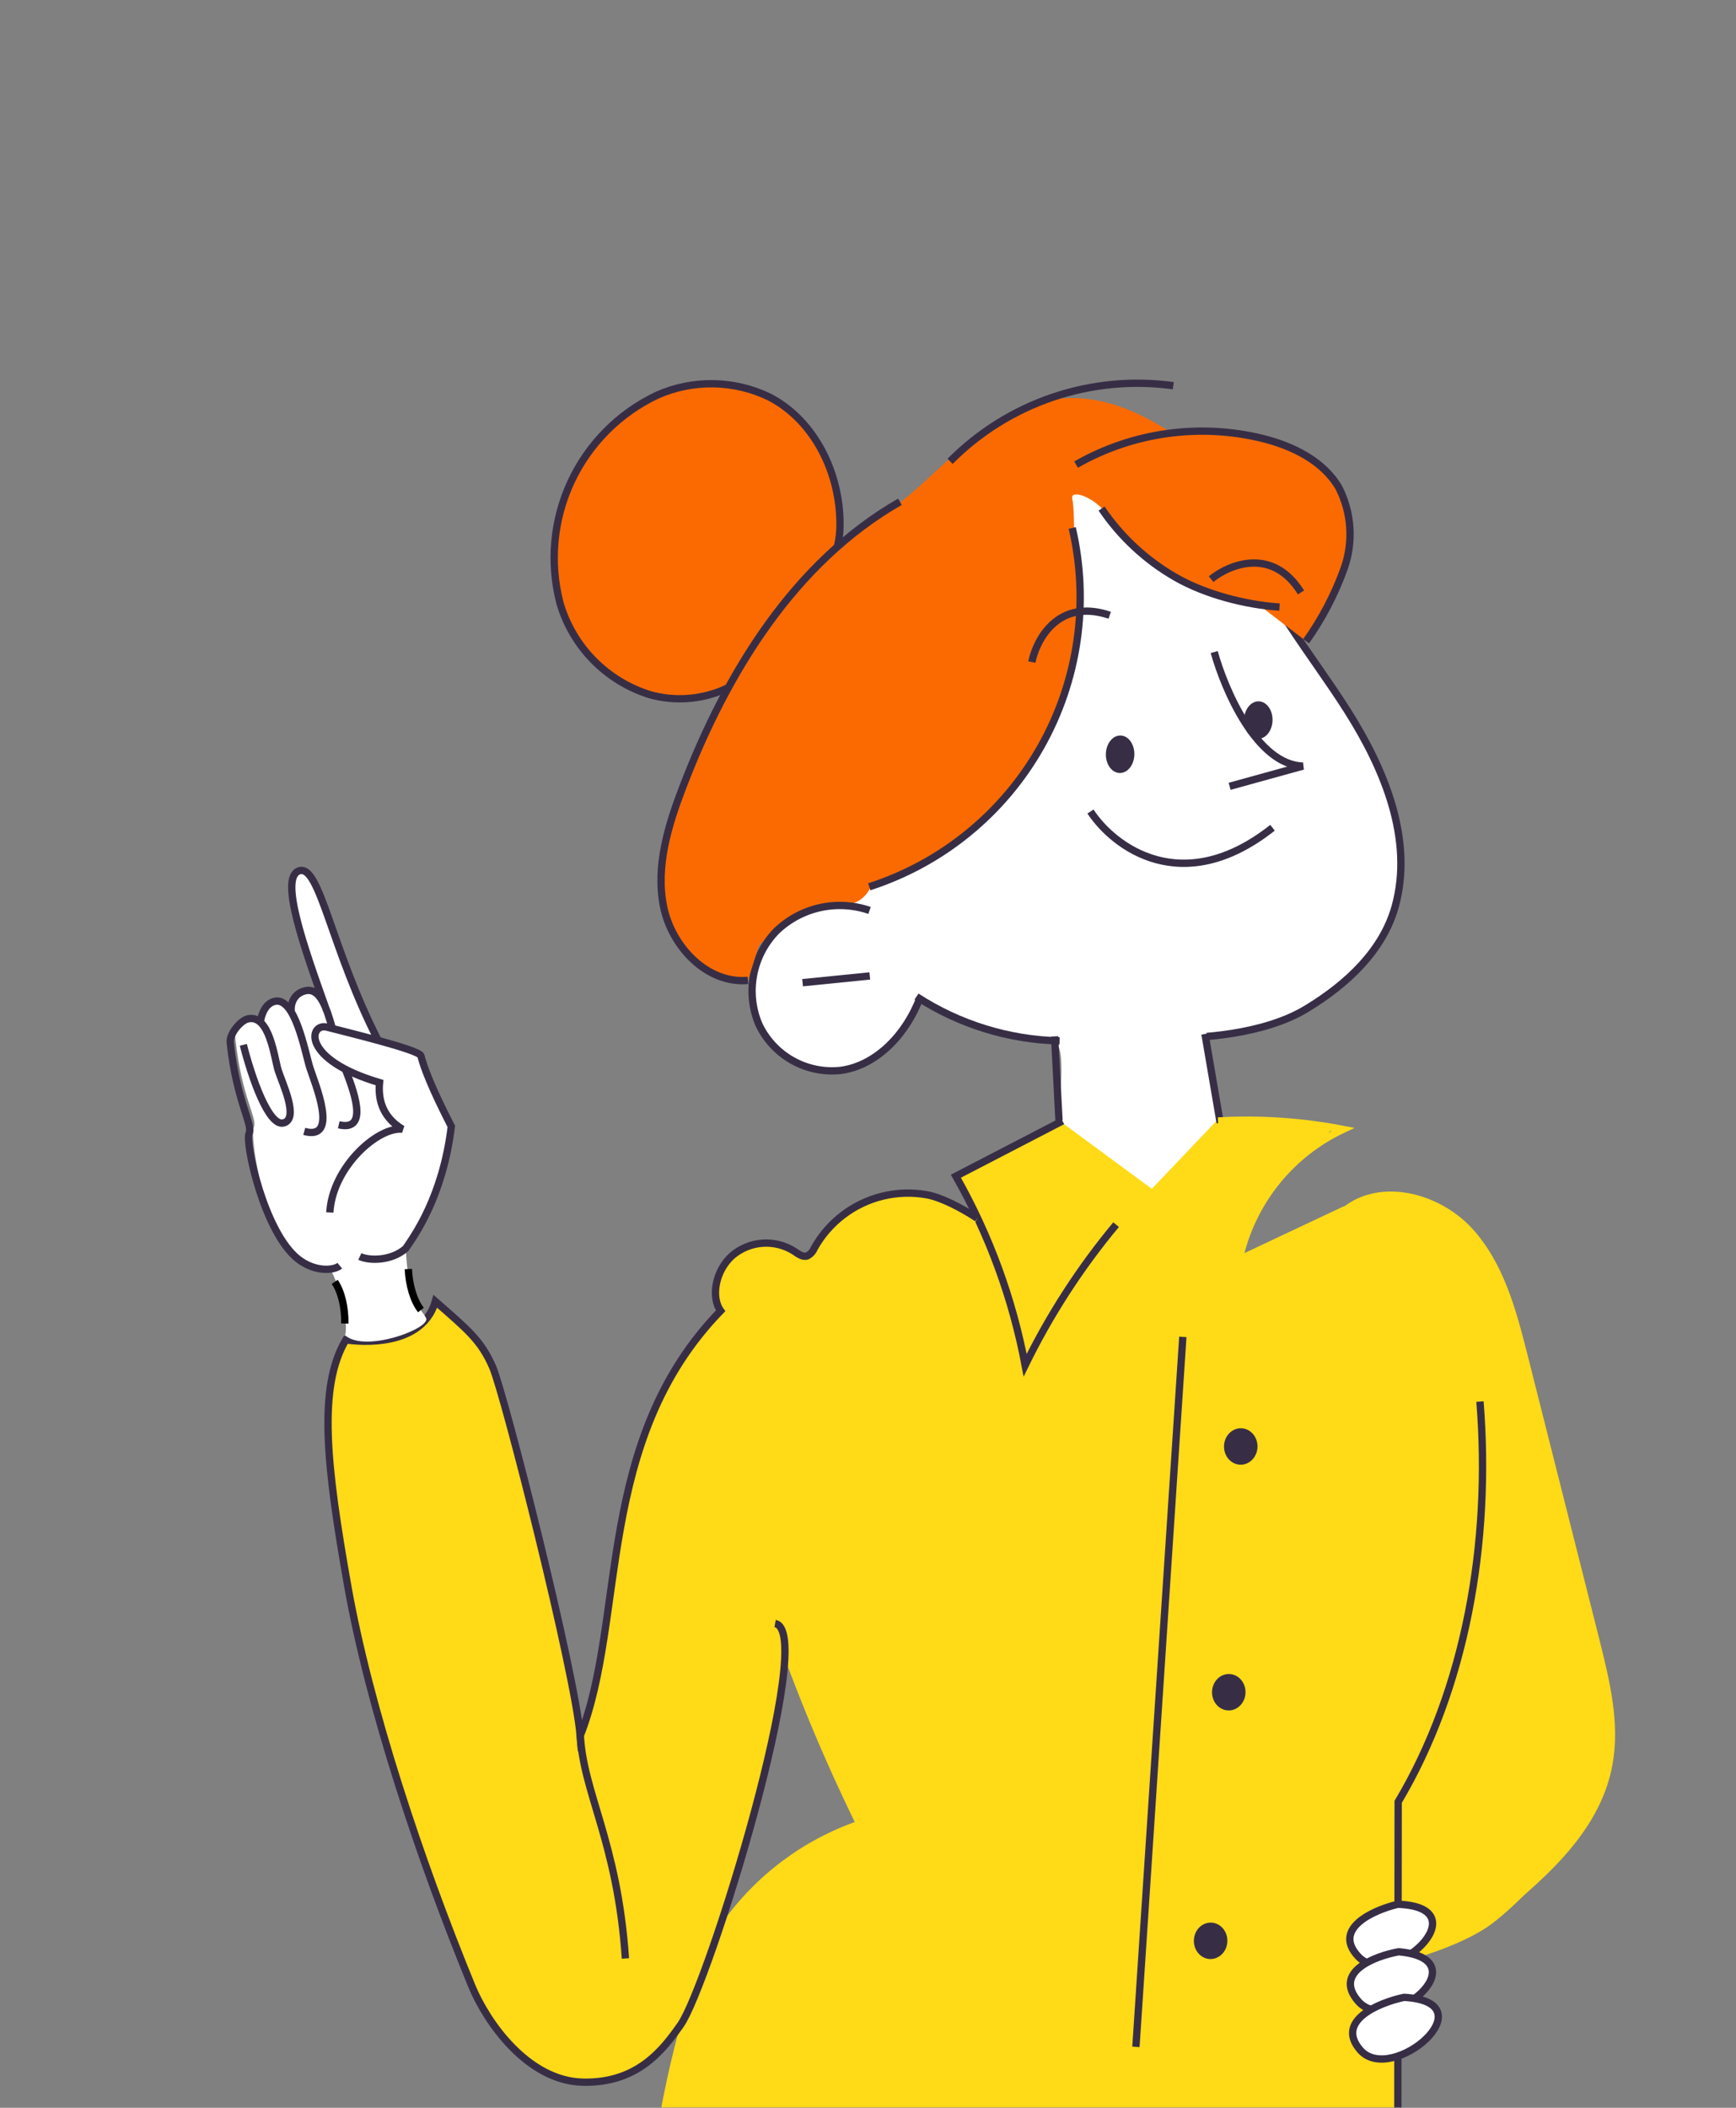
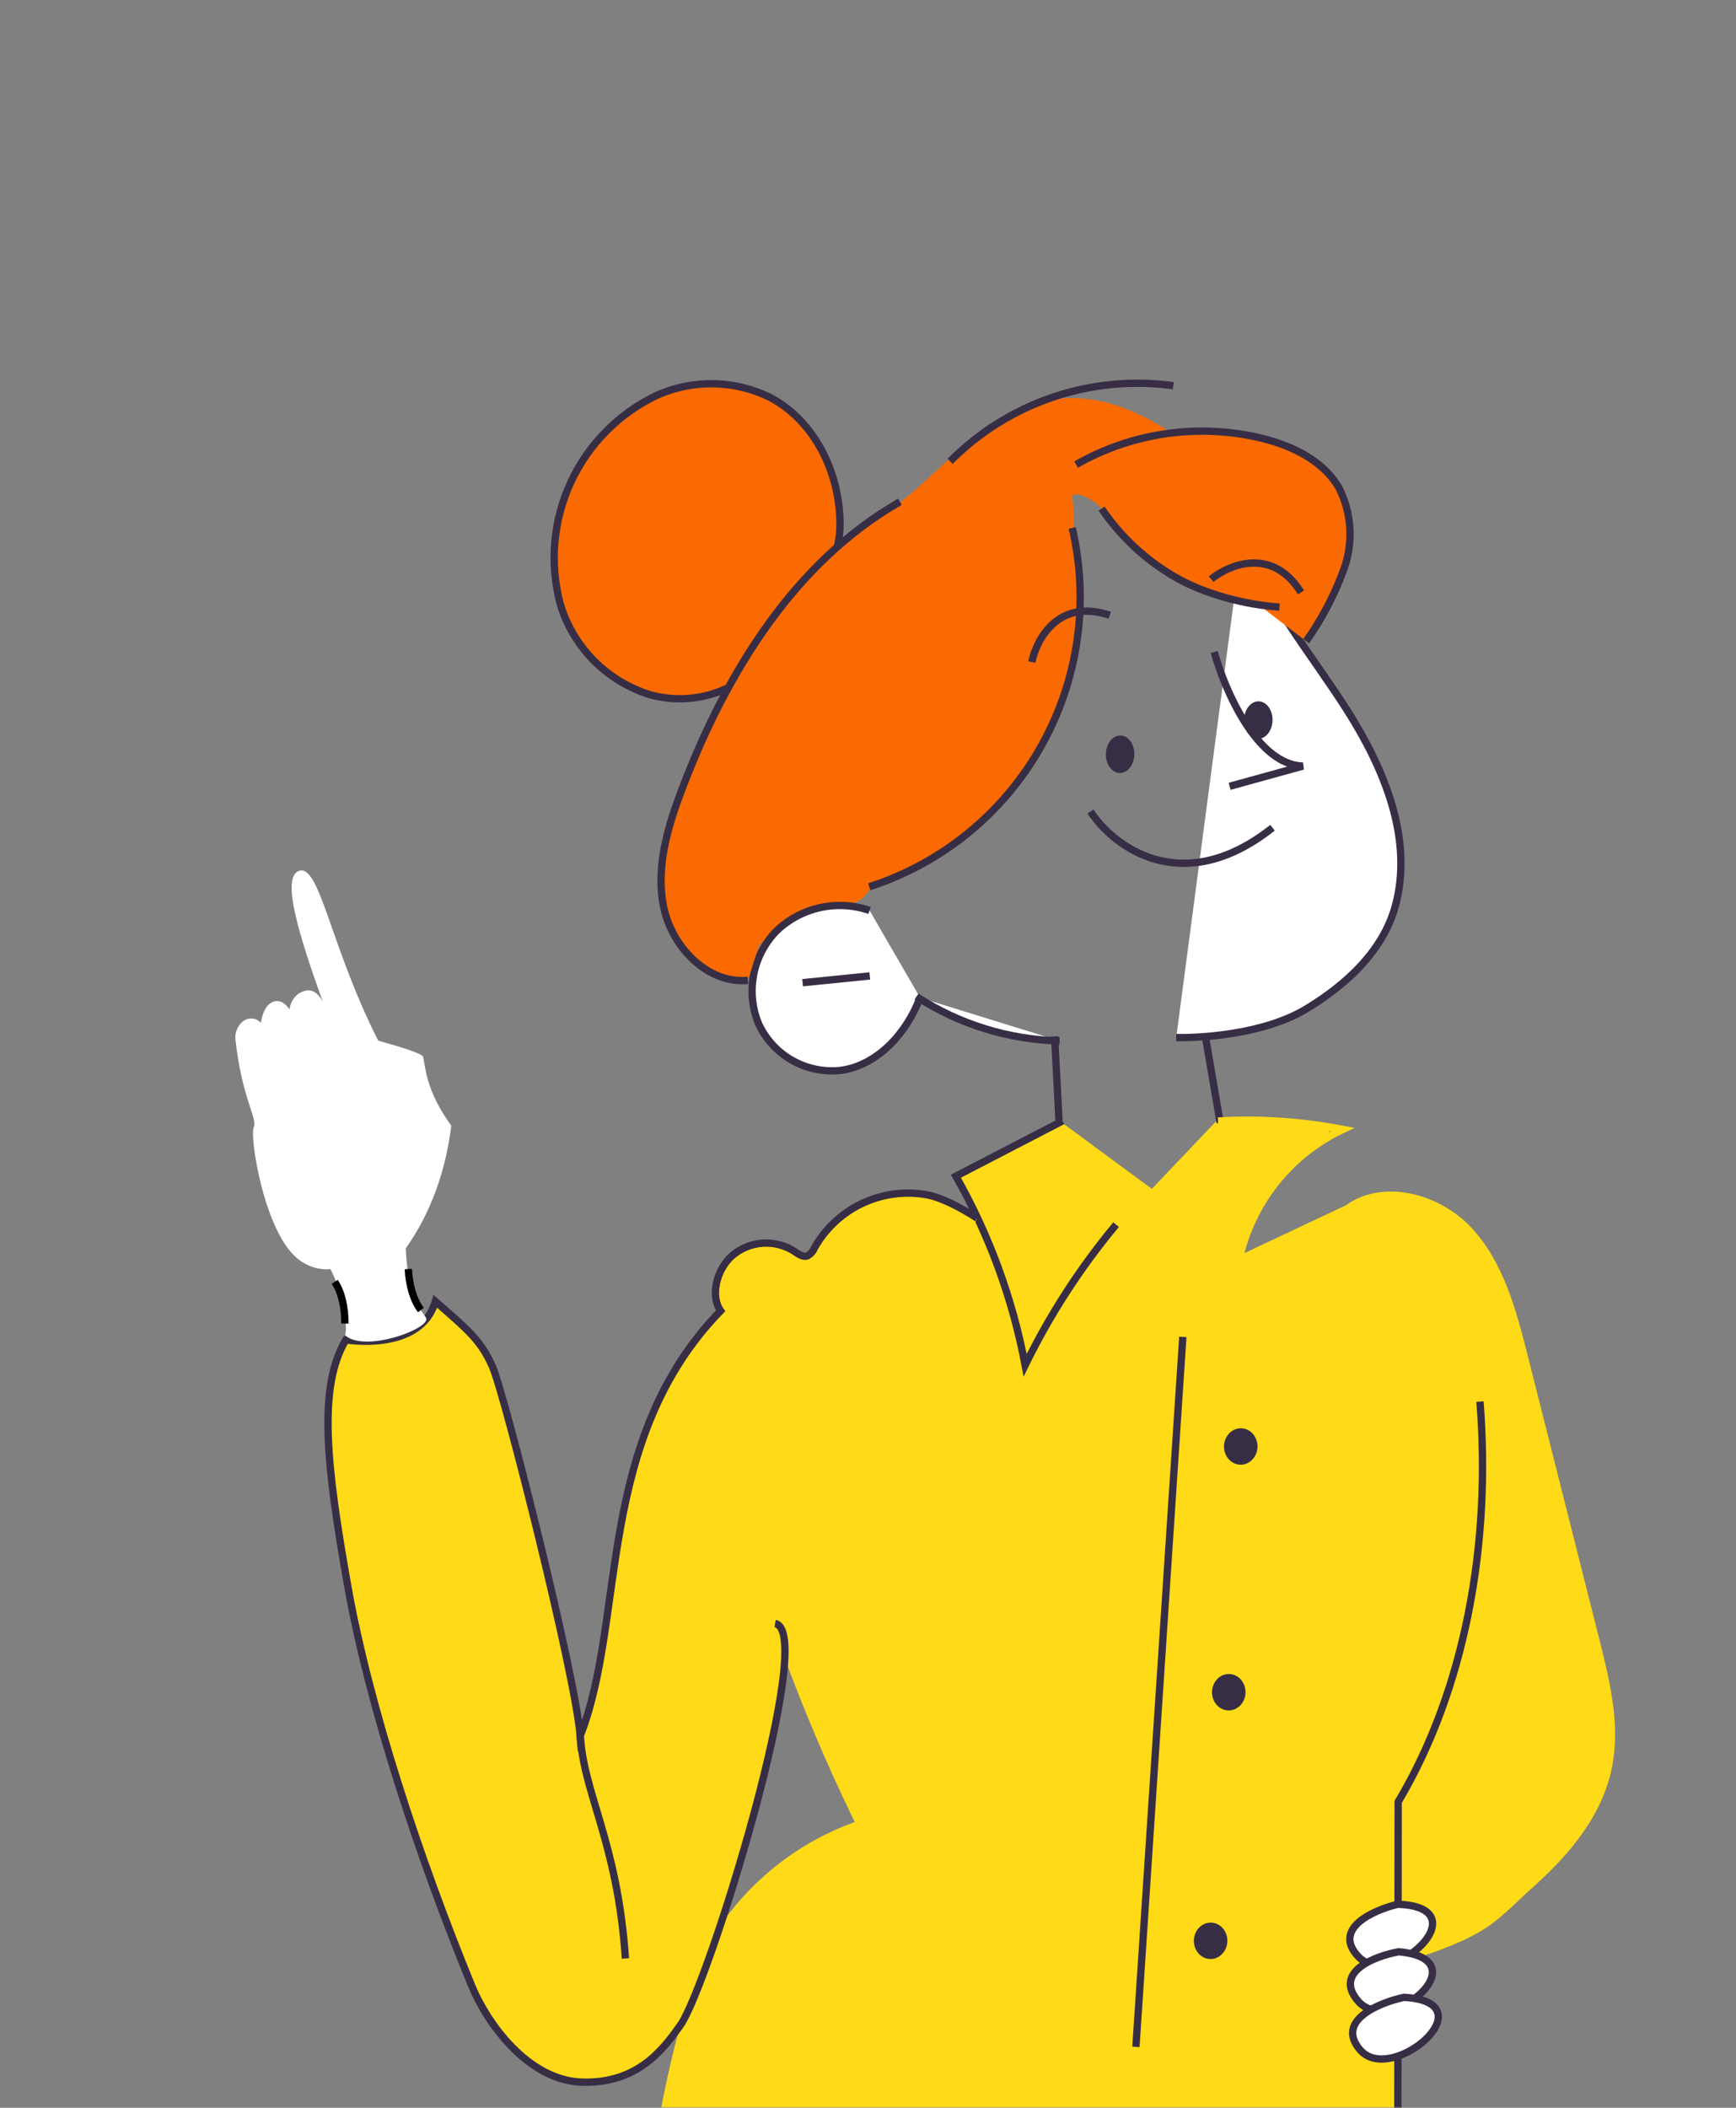
<svg xmlns="http://www.w3.org/2000/svg" width="712" height="864" viewBox="0 0 712 864" fill="none">
  <rect x="0" y="0" width="712" height="864" fill="#808080" stroke="none" />
  <mask id="mask0_1238_1040" style="mask-type:alpha" maskUnits="userSpaceOnUse" x="0" y="0" width="712" height="864">
    <rect width="712" height="864" fill="#D9D9D9" />
  </mask>
  <g mask="url(#mask0_1238_1040)">
    <path d="M509.666 218.937C518.68 245.698 537.669 267.721 552.731 291.491C567.794 315.261 579.843 344.187 572.207 371.641C567.139 389.695 552.568 403.287 536.342 413.203C518.039 424.613 489.831 425.524 482.416 425.295" fill="white" />
    <path d="M509.666 218.937C518.68 245.698 537.669 267.721 552.731 291.491C567.794 315.261 579.843 344.187 572.207 371.641C567.139 389.695 552.568 403.287 536.342 413.203C518.039 424.613 489.831 425.524 482.416 425.295" stroke="#372E46" stroke-width="3" stroke-miterlimit="10" />
-     <path d="M432.581 427.907C427.226 428.41 389.693 419.152 377.712 409.806L345.496 370.652C364.65 325.421 402.431 234.018 400.318 230.252C398.206 226.486 423.927 200.849 437.051 188.501L509.054 247.433L494.734 424.756C497.132 434.827 501.631 455.527 500.439 457.755C499.247 459.983 485.778 494.093 479.193 510.87L433.796 458.719C435.177 448.281 436.866 427.505 432.581 427.907Z" fill="white" />
    <path d="M318.035 664.448L282.699 686.492L305.628 607.602L371.685 510.387L400.546 499.279L392.466 482.482L434.347 459.28L472.405 487.316L499.362 459.006L547.277 462.01L522.717 485.406L514.013 501.884L509.781 513.944L550.835 494.6L565.336 489.563L584.415 491.165L602.405 504.021L616.856 526.352L632.238 582.427L650.057 651.18L660.728 697.809L660.058 725.506L653.647 740.991L641.13 759.346C635.854 765.712 622.62 780.465 611.888 788.547C601.156 796.629 581.731 802.634 573.36 804.627L573.751 867.732L502.438 887.423C502.438 887.423 295.692 1090.19 271.637 993.886C248.149 899.859 290.16 795.404 290.16 795.404L296.192 787.463L310.459 773.432L335.385 755.165L351.974 747.255L336.368 714.531L318.035 664.448Z" fill="#FFDA17" />
    <path d="M303.215 400.325C303.126 400.582 303.041 400.839 302.961 401.097C303.046 400.841 303.13 400.583 303.215 400.325C309.014 383.557 334.074 368.679 343.874 370.587C351.835 372.137 356.227 366.133 357.427 362.937C385.198 315.15 440.708 219.21 440.582 217.745C440.425 215.912 440.603 208.284 439.768 204.452C438.932 200.62 447.283 203.35 452.043 208.559C455.851 212.727 490.081 232.752 506.72 242.244C491.776 225.607 463.704 195.314 453.523 187.525C461.359 189.132 479.372 190.667 490.016 191.391C492.076 189.735 492.626 185.555 480.985 177.795C423.854 139.71 395.816 185.728 368.604 206.406C346.92 222.883 324.634 334.757 303.215 400.325Z" fill="#FA6A00" />
    <path d="M315.554 267.93C310.07 275.326 302.482 280.896 293.782 283.91C285.082 286.925 275.674 287.245 266.789 284.828C257.988 282.131 249.994 277.294 243.521 270.75C237.048 264.206 232.299 256.158 229.699 247.328C225.337 230.675 226.94 213.02 234.23 197.424C241.52 181.829 254.037 169.275 269.612 161.941C276.872 158.74 284.741 157.154 292.674 157.295C300.607 157.435 308.415 159.297 315.557 162.753C334.247 172.418 344.676 194.233 344.515 215.294C344.354 236.356 327.792 249.899 315.554 267.93Z" fill="#FA6A00" stroke="#372E46" stroke-width="3" stroke-miterlimit="10" />
    <path d="M356.639 373.198C350.1 370.947 343.067 370.549 336.316 372.047C329.565 373.544 323.36 376.88 318.387 381.685C313.572 386.65 310.326 392.922 309.055 399.72C307.783 406.517 308.542 413.539 311.238 419.908C314.184 426.176 319.02 431.363 325.065 434.743C331.11 438.122 338.062 439.523 344.944 438.75C359.934 436.673 371.959 423.368 377.339 408.907" fill="white" />
    <path d="M356.639 373.198C350.1 370.947 343.067 370.549 336.316 372.047C329.565 373.544 323.36 376.88 318.387 381.685C313.572 386.65 310.326 392.922 309.055 399.72C307.783 406.517 308.542 413.539 311.238 419.908C314.184 426.176 319.02 431.363 325.065 434.743C331.11 438.122 338.062 439.523 344.944 438.75C359.934 436.673 371.959 423.368 377.339 408.907" stroke="#372E46" stroke-width="3" stroke-miterlimit="10" />
    <path d="M329.178 402.811L356.734 400.041" stroke="#372E46" stroke-width="3" stroke-miterlimit="10" />
    <path d="M306.738 401.871C290.019 403.359 275.498 388.068 272.16 371.653C268.822 355.238 274.012 338.332 280.017 322.691C297.88 275.962 325.672 230.52 369.1 205.674" fill="#FA6A00" />
    <path d="M306.738 401.871C290.019 403.359 275.498 388.068 272.16 371.653C268.822 355.238 274.012 338.332 280.017 322.691C297.88 275.962 325.672 230.52 369.1 205.674" stroke="#372E46" stroke-width="3" stroke-miterlimit="10" />
    <path d="M389.671 189.105C401.481 177.195 415.898 168.195 431.784 162.814C447.67 157.433 464.589 155.82 481.205 158.102" stroke="#372E46" stroke-width="3" stroke-miterlimit="10" />
    <path d="M441.334 190.441C464.551 177.185 491.975 173.355 517.935 179.744C530.211 182.83 542.615 188.856 549.073 199.819C551.666 204.874 553.207 210.403 553.6 216.071C553.994 221.738 553.233 227.427 551.363 232.792C547.544 243.479 542.272 253.59 535.696 262.841" fill="#FA6A00" />
    <path d="M441.334 190.441C464.551 177.185 491.975 173.355 517.935 179.744C530.211 182.83 542.615 188.856 549.073 199.819C551.666 204.874 553.207 210.403 553.6 216.071C553.994 221.738 553.233 227.427 551.363 232.792C547.544 243.479 542.272 253.59 535.696 262.841" stroke="#372E46" stroke-width="3" stroke-miterlimit="10" />
    <path d="M439.759 216.409C446.87 246.898 442.259 278.946 426.84 306.193C411.421 333.44 386.321 353.894 356.523 363.496" fill="#FA6A00" />
    <path d="M439.759 216.409C446.87 246.898 442.259 278.946 426.84 306.193C411.421 333.44 386.321 353.894 356.523 363.496" stroke="#372E46" stroke-width="3" stroke-miterlimit="10" />
    <path d="M375.896 408.522C393.392 419.896 413.707 426.181 434.57 426.673Z" fill="white" />
    <path d="M375.896 408.522C393.392 419.896 413.707 426.181 434.57 426.673" stroke="#372E46" stroke-width="3" stroke-miterlimit="10" />
    <path d="M451.801 208.471C459.648 220.058 470.036 229.701 482.174 236.666C494.312 243.63 510.813 247.919 524.776 248.847" fill="#FA6A00" />
    <path d="M451.801 208.471C459.648 220.058 470.036 229.701 482.174 236.666C494.312 243.63 510.813 247.919 524.776 248.847" stroke="#372E46" stroke-width="3" stroke-miterlimit="10" />
    <path d="M432.526 424.821L434.333 459.276Z" fill="white" />
    <path d="M432.526 424.821L434.333 459.276" stroke="#372E46" stroke-width="3" stroke-miterlimit="10" />
    <path d="M494.202 423.835L500.443 460.24Z" fill="white" />
    <path d="M494.202 423.835L500.443 460.24" stroke="#372E46" stroke-width="3" stroke-miterlimit="10" />
    <path d="M435.769 459.481L392.045 482.129C405.72 506.212 415.317 532.391 420.45 559.606C430.53 538.977 443.053 519.634 457.749 501.994" stroke="#372E46" stroke-width="3" stroke-miterlimit="10" />
    <path d="M499.563 459.514C516.709 458.541 533.91 459.692 550.773 462.944C540.362 467.858 531.177 475.033 523.889 483.945C516.6 492.858 511.392 503.284 508.642 514.464" stroke="#FFDA17" stroke-width="3" stroke-miterlimit="10" />
    <path d="M311.608 645.232C322.704 680.373 336.425 714.63 352.655 747.716C330.341 755.37 311 769.851 297.372 789.107" stroke="#FFDA17" stroke-width="3" stroke-miterlimit="10" />
    <path d="M551.71 496.151C566.437 484.356 589.694 490.546 602.506 504.402C615.318 518.257 620.383 537.353 625.021 555.642L654.563 672.589C658.695 689.122 662.912 706.256 659.866 723.064C654.806 751.079 630.64 770.762 608.445 788.651" stroke="#FFDA17" stroke-width="3" stroke-miterlimit="10" />
    <path d="M606.989 574.515C611.653 632.893 600.901 692.442 573.441 738.59L573.297 870.157" stroke="#372E46" stroke-width="3" stroke-miterlimit="10" />
    <path d="M485.123 548.012L465.885 839.024" stroke="#372E46" stroke-width="3" stroke-miterlimit="10" />
    <path d="M508.7 600.391C512.493 600.483 515.649 597.215 515.749 593.092C515.848 588.969 512.854 585.552 509.061 585.46C505.267 585.368 502.112 588.636 502.012 592.76C501.912 596.883 504.906 600.299 508.7 600.391Z" fill="#372E46" />
    <path d="M503.784 701.118C507.577 701.21 510.733 697.941 510.833 693.818C510.932 689.695 507.938 686.278 504.145 686.187C500.351 686.095 497.196 689.363 497.096 693.486C496.996 697.609 499.99 701.026 503.784 701.118Z" fill="#372E46" />
    <path d="M496.337 803.022C500.131 803.113 503.287 799.845 503.386 795.722C503.486 791.599 500.492 788.182 496.698 788.091C492.905 787.999 489.749 791.267 489.65 795.39C489.55 799.513 492.544 802.93 496.337 803.022Z" fill="#372E46" />
    <path d="M400.801 499.363C394.257 495.079 386.037 490.785 380.059 489.73C374.081 488.675 367.95 488.868 362.05 490.297C356.15 491.726 350.61 494.359 345.777 498.033C340.945 501.706 336.924 506.339 333.969 511.641C333.416 513.017 332.379 514.143 331.054 514.808C329.246 515.411 327.387 514.022 325.82 512.938C321.948 510.456 317.38 509.283 312.791 509.593C308.201 509.904 303.833 511.681 300.331 514.662C293.461 520.721 291.454 531.629 295.55 537.305C243.821 590.577 256.909 663.33 237.963 711.561C235.809 685.52 206.903 571.554 202.071 560.428C197.239 549.302 191.73 544.987 178.543 533.426C172.533 554.456 141.837 549.206 141.837 549.206C130.264 568.773 133.882 600.744 142.632 650.157C151.382 699.57 172.23 762.321 193.51 814.11C199.603 828.939 216.427 852.95 238.965 853.495C261.503 854.04 271.958 840.211 279.138 829.996C290.623 813.657 335.47 668.58 317.9 665.511" fill="#FFDA17" />
    <path d="M400.801 499.363C394.257 495.079 386.037 490.785 380.059 489.73C374.081 488.675 367.95 488.868 362.05 490.297C356.15 491.726 350.61 494.359 345.777 498.033C340.945 501.706 336.924 506.339 333.969 511.641C333.416 513.017 332.379 514.143 331.054 514.808C329.246 515.411 327.387 514.022 325.82 512.938C321.948 510.456 317.38 509.283 312.791 509.593C308.201 509.904 303.833 511.681 300.331 514.662C293.461 520.721 291.454 531.629 295.55 537.305C243.821 590.577 256.909 663.33 237.963 711.561C235.809 685.52 206.903 571.554 202.071 560.428C197.239 549.302 191.73 544.987 178.543 533.426C172.533 554.456 141.837 549.206 141.837 549.206C130.264 568.773 133.882 600.744 142.632 650.157C151.382 699.57 172.23 762.321 193.51 814.11C199.603 828.939 216.427 852.95 238.965 853.495C261.503 854.04 271.958 840.211 279.138 829.996C290.623 813.657 335.47 668.58 317.9 665.511" stroke="#372E46" stroke-width="3" stroke-miterlimit="10" />
    <path d="M256.512 802.787C253.223 754.637 238.918 734.597 237.98 710.534" stroke="#372E46" stroke-width="3" stroke-miterlimit="10" />
    <path d="M573.286 780.572C563.383 782.923 546.273 790.496 557.059 801.982C570.542 816.339 607.787 781.796 573.286 780.572Z" fill="white" stroke="#372E46" stroke-width="3" />
    <path d="M573.67 800.041C563.831 801.821 546.728 808.362 557.029 820.284C569.904 835.187 607.67 803.128 573.67 800.041Z" fill="white" stroke="#372E46" stroke-width="3" />
    <path d="M575.834 818.722C565.556 820.924 547.567 828.315 557.837 840.267C570.673 855.207 611.021 820.67 575.834 818.722Z" fill="white" stroke="#372E46" stroke-width="3" />
    <path d="M497.992 267.277C502.253 282.664 515.496 313.552 534.383 314.011L504.305 322.319" stroke="#372E46" stroke-width="3" />
    <ellipse cx="459.401" cy="309.177" rx="5.842" ry="7.689" transform="rotate(1.385 459.401 309.177)" fill="#372E46" />
    <ellipse cx="516.073" cy="295.168" rx="5.842" ry="7.689" transform="rotate(1.385 516.073 295.168)" fill="#372E46" />
    <path d="M447.239 332.64C456.696 347.053 484.87 368.563 521.912 339.3" stroke="#372E46" stroke-width="3" />
    <path d="M423.198 271.383C425.093 262.028 434.133 245.096 455.138 252.205" stroke="#372E46" stroke-width="3" />
    <path d="M496.732 237.395C504.133 231.368 521.865 224.018 533.588 242.843" stroke="#372E46" stroke-width="3" />
    <path d="M107.01 419.211C105.553 417.798 103.77 417.122 101.56 417.676C98.528 418.436 96.134 422.533 96.565 426.014C99.105 450.017 105.782 458.573 104.055 462.158C102.327 465.742 108.29 505.218 122.322 516.143C126.894 519.703 131.932 520.634 135.494 520.204C139.366 527.289 142.946 541.412 141.574 547.394C149.923 554.633 176.764 544.466 174.748 540.286C172.732 536.106 167.604 535.046 166.403 511.766C169.805 506.727 181.549 490.372 185.082 461.396C174.57 446.954 174.635 437.697 173.504 433.187C173.18 431.895 164.443 429.158 155.132 426.568C135.685 388.433 131.222 354.491 122.809 356.923C114.76 359.249 123.4 385.382 132.316 410.47C130.557 407.284 128.34 405.409 125.266 406.103C121.127 407.038 119.057 410.811 118.748 413.736C117.006 411.273 114.961 409.875 112.552 410.479C108.693 411.446 107.355 416.621 107.01 419.211Z" fill="white" />
-     <path d="M99.798 428.282C103.178 441.634 110.209 461.853 116.277 460.307C122.866 458.629 115.714 443.887 114.102 438.778C112.49 433.67 110.583 415.415 101.557 417.678C98.525 418.438 94.004 423.901 94.436 427.382C96.976 451.385 103.877 461.036 102.15 464.62C100.422 468.204 108.287 505.219 122.319 516.145C129.067 521.399 136.83 520.926 139.362 518.803M155.37 427.041C135.719 388.715 131.254 354.483 122.806 356.924C114.358 359.366 124.596 388.043 133.94 414.203M135.274 496.999C136.318 478.462 154.914 461.816 165.064 462.867C156.074 457.481 155.117 449.482 155.662 443.774C123.109 434.139 126.855 419.136 134.13 421.04C141.404 422.943 172.006 430.298 172.626 432.773C173.757 437.283 176.87 445.706 185.105 461.727C181.572 490.704 169.802 506.729 166.4 511.768C160.537 516.927 151.418 516.864 147.583 515.036M138.938 461.048C151.806 464.077 144.64 446.091 141.511 437.953M119.43 414.432C119.171 411.459 120.488 407.183 125.263 406.105C131.164 404.772 133.907 412.908 136.315 421.607M124.777 463.766C139.206 467.752 129.187 444.24 127.121 437.777C125.055 431.315 121.08 408.341 112.549 410.48C108.69 411.448 107.167 416.119 106.823 418.709" stroke="#372E46" stroke-width="3" />
    <path d="M141.43 542.524C141.514 536.121 140.114 529.575 137.27 525.448" stroke="black" stroke-width="3" />
    <path d="M167.475 520.188C167.769 526.585 169.553 533.037 172.635 536.989" stroke="black" stroke-width="3" />
  </g>
</svg>